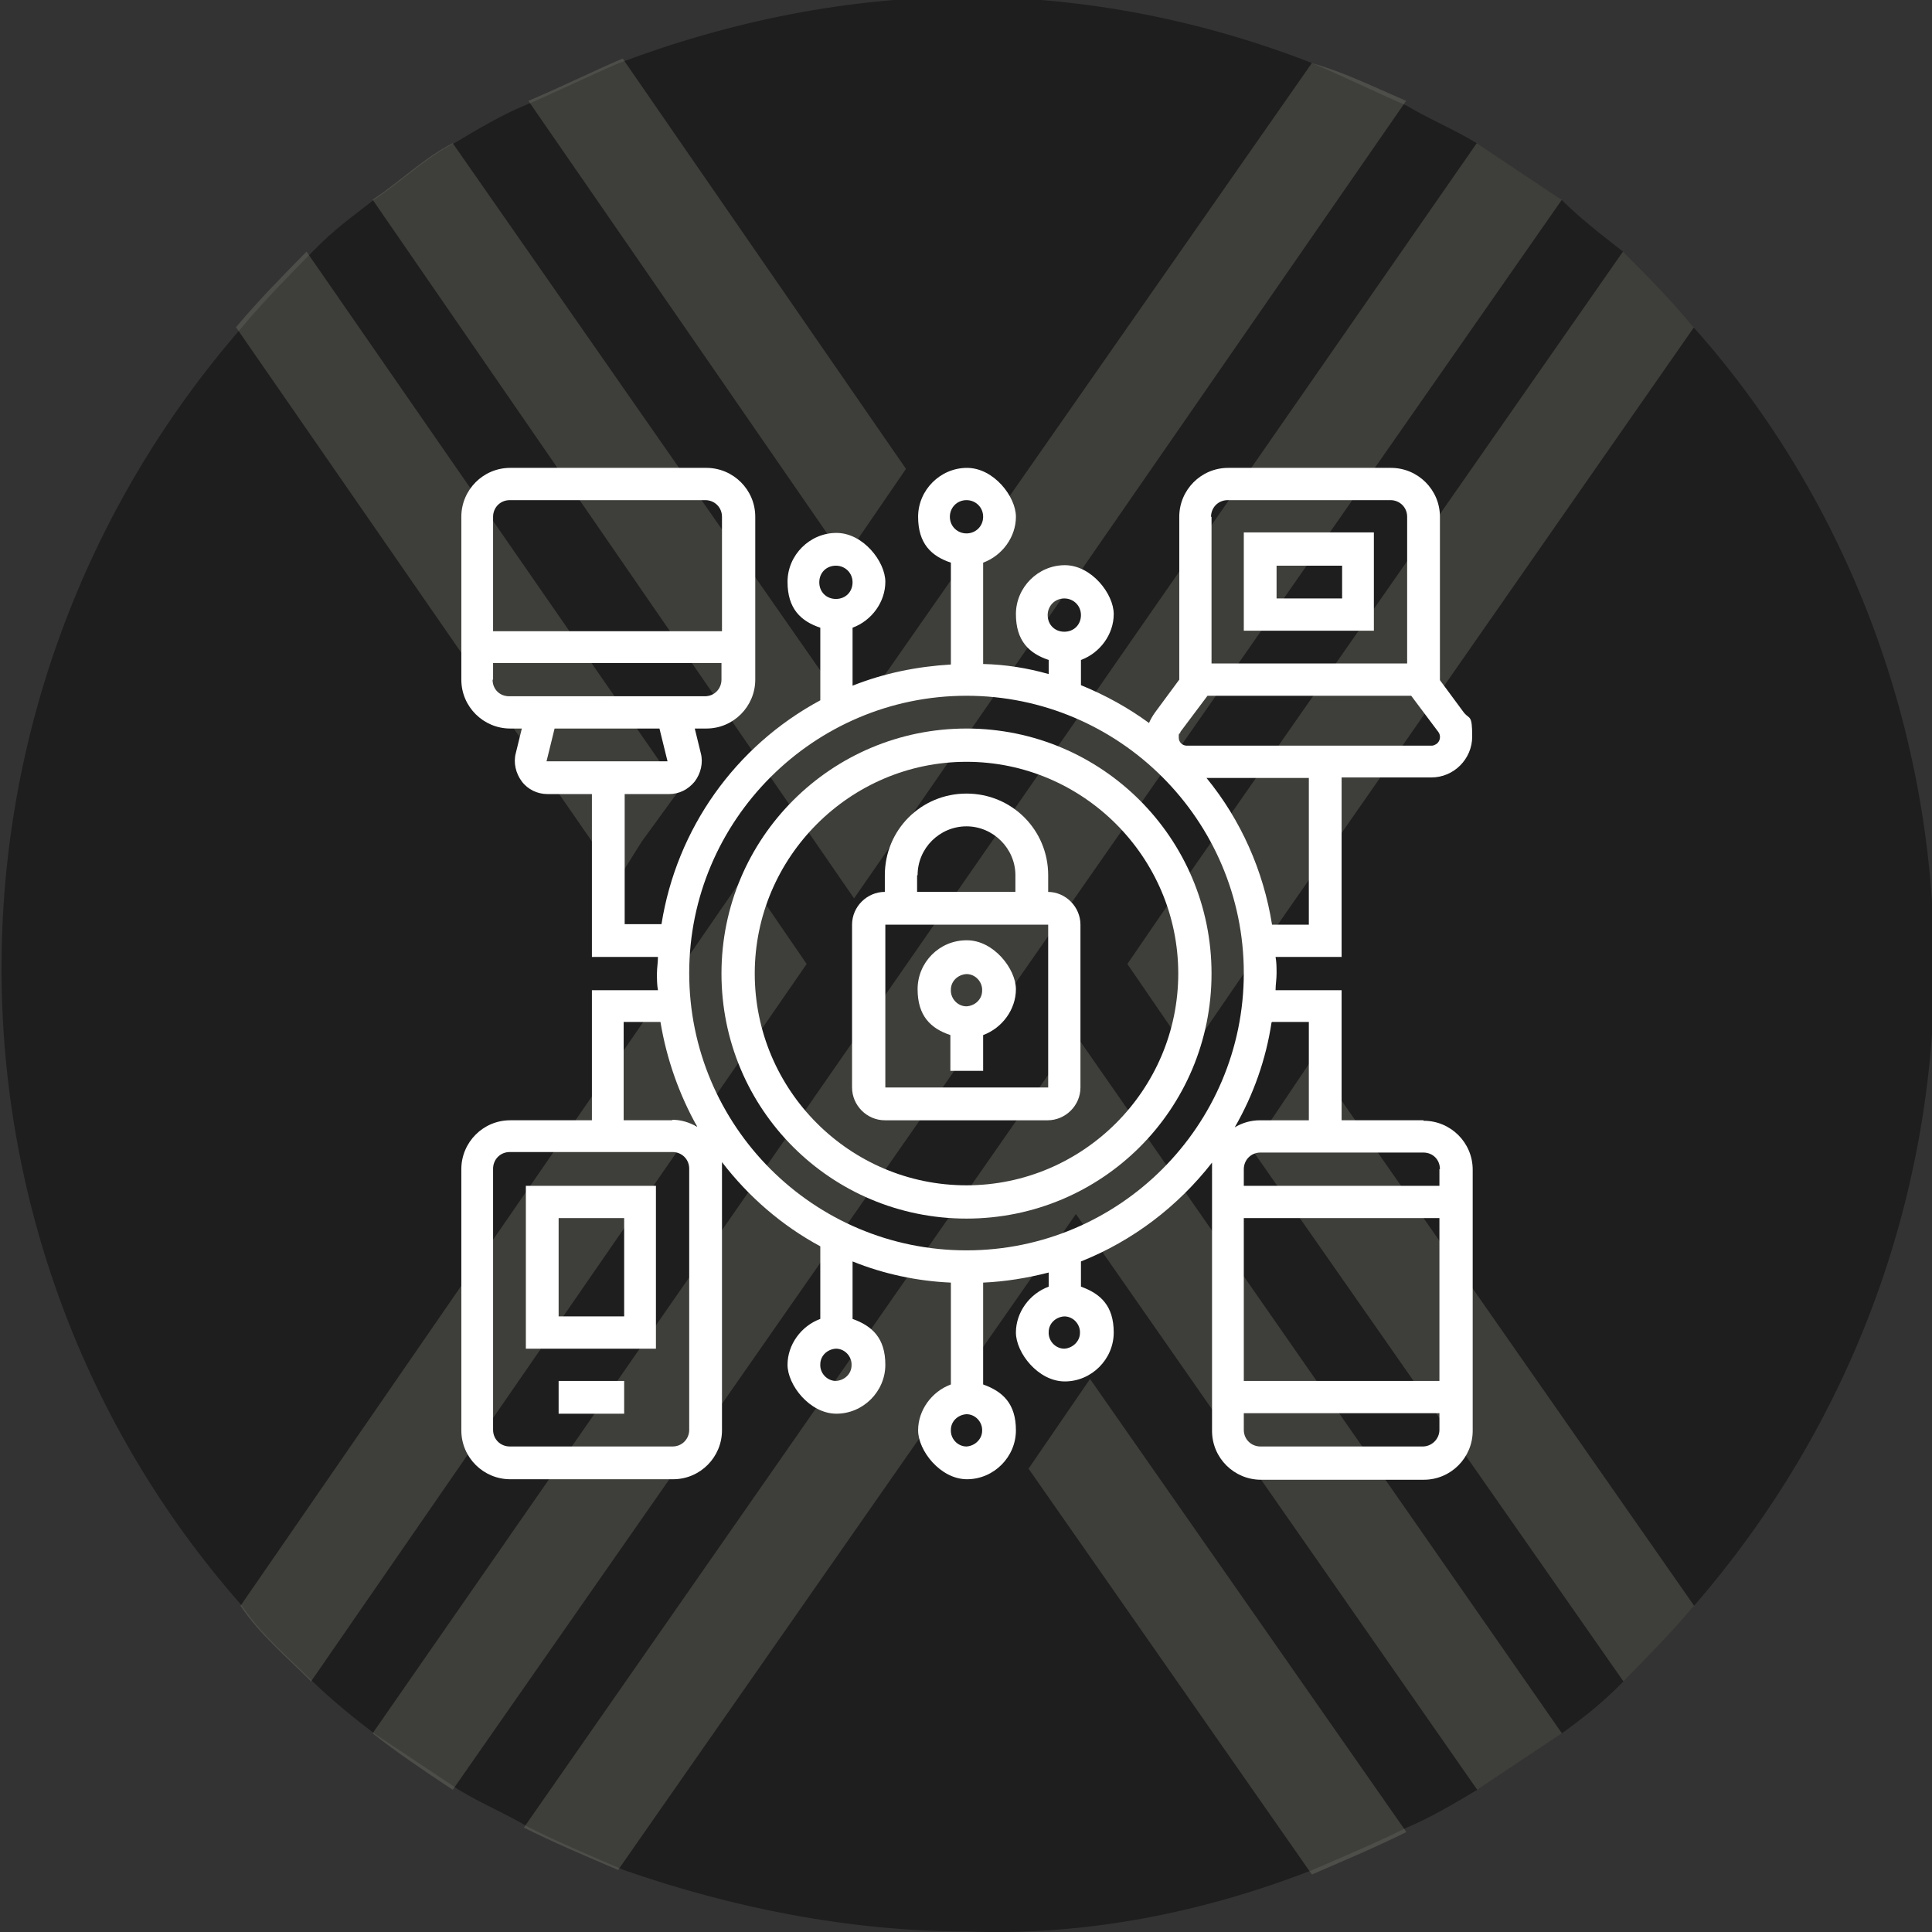
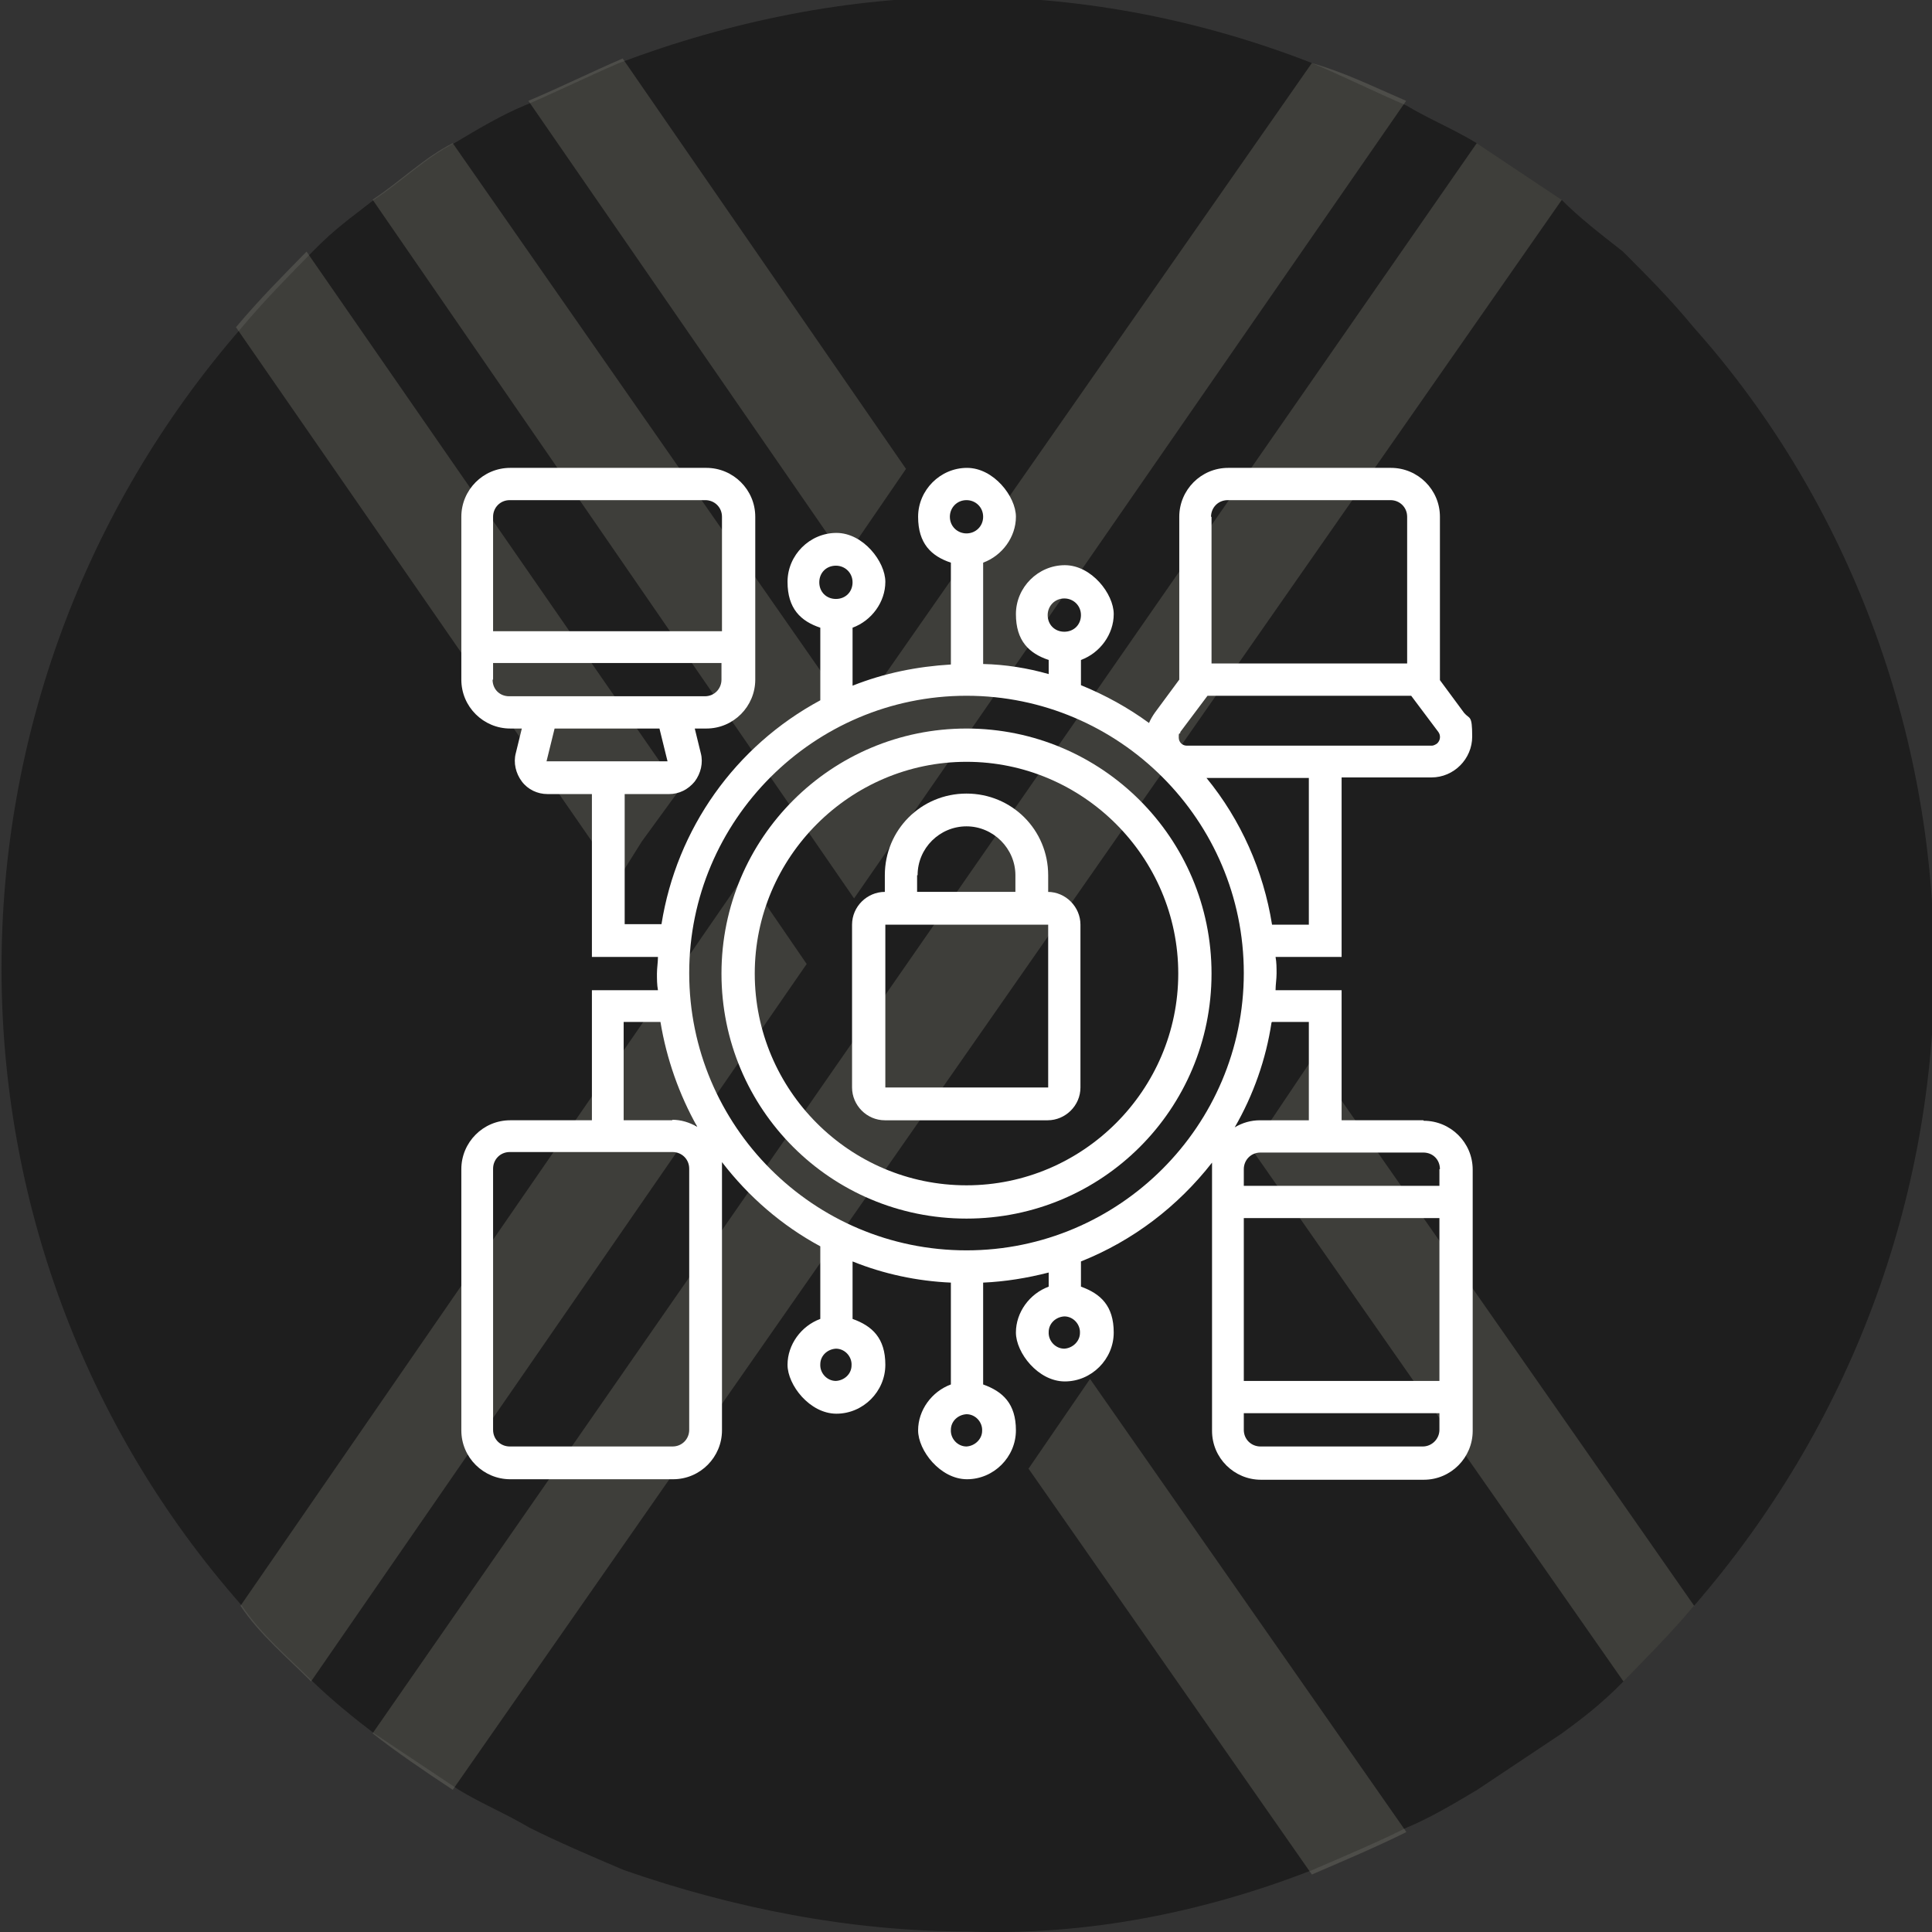
<svg xmlns="http://www.w3.org/2000/svg" id="Layer_1" version="1.1" viewBox="0 0 383.2 383.2">
  <rect x="0" y="0" width="383.2" height="383.2" fill="#333333" stroke="none" />
  <defs>
    <style>
      .st0 {
        fill: #fff;
      }

      .st1 {
        fill: #1e1e1e;
      }

      .st2 {
        fill: #89887b;
      }

      .st3 {
        opacity: .3;
      }
    </style>
  </defs>
  <g id="Layer_1-2">
    <path class="st1" d="M383.7,191.2c0,46.8-16.8,91.7-47.7,127.3-4.7,5.6-9.4,10.3-14,15s-8.4,7.5-12.2,10.3c-5.6,3.7-11.2,7.5-16.8,11.2-4.7,2.8-9.4,5.6-14,7.5-5.6,2.8-12.2,5.6-18.7,8.4-21.5,8.4-44.9,13.1-68.3,12.2-23.4,0-46.8-4.7-68.3-12.2h0c-6.6-2.8-13.1-5.6-18.7-8.4-4.7-2.8-9.4-4.7-14-7.5-5.6-3.7-11.2-7.5-16.8-11.2-3.7-2.8-8.4-6.6-12.2-10.3-4.7-4.7-10.3-9.4-14-15-63.6-72.1-63.6-180.6,0-253.6,4.7-5.6,9.4-10.3,14-15s7.5-6.6,12.2-10.3c5.6-3.7,10.3-8.4,15.9-11.2,4.7-2.8,9.4-5.6,14-7.5s12.2-5.6,18.7-8.4C145.1,4.1,168.5-.6,191.9-.6s46.8,4.7,68.3,13.1c6.6,2.8,12.2,5.6,18.7,8.4,4.7,2.8,9.4,4.7,14,7.5,5.6,3.7,11.2,7.5,16.8,11.2,3.7,3.7,7.5,6.6,12.2,10.3,4.7,4.7,9.4,9.4,14,15,30.9,34.6,47.7,80.5,47.7,126.3h0Z" />
    <g class="st3">
      <path class="st2" d="M179.7,93l-12.2,17.8L104.8,20c6.6-2.8,12.2-5.6,18.7-8.4l56.2,81.4Z" />
-       <path class="st2" d="M336,64.9l-88,126.3-12.2,17.8-12.2-17.8,12.2-17.8,86.1-123.5c4.7,4.7,9.4,9.4,14,15,0,0,.1,0,.1,0Z" />
      <path class="st2" d="M309.8,39.6L89.8,355c-5.6-3.7-11.2-7.5-15.9-11.2L292.9,28.4c5.6,3.7,11.2,7.5,16.8,11.2h.1Z" />
      <path class="st2" d="M134.8,156.6l-7.5,10.3-4.7,7.5L46.8,64.9c4.7-5.6,9.4-10.3,14-15l73.9,106.7h.1Z" />
      <path class="st2" d="M160,191.2l-98.3,142.3c-4.7-4.7-10.3-9.4-14-15l100.1-145.1h0l12.2,17.8h0Z" />
      <path class="st2" d="M278.9,20l-109.5,158.2L73.9,39.6c5.6-3.7,10.3-8.4,15.9-11.2l79.6,114.2L260.2,12.5c6.6,1.9,12.2,4.7,18.7,7.5h0Z" />
      <path class="st2" d="M278.9,363.4c-5.6,2.8-12.2,5.6-18.7,8.4l-56.2-80.5,12.2-17.8,62.7,89.8h0Z" />
      <path class="st2" d="M336,318.5c-4.7,5.6-9.4,10.3-14,15l-73.9-105.8,2.8-3.7,9.4-14,75.8,108.6h-.1Z" />
-       <path class="st2" d="M309.8,343.8c-5.6,3.7-11.2,7.5-16.8,11.2l-79.6-114.2-90.8,130.1h0c-6.6-2.8-13.1-5.6-18.7-8.4l109.5-157.2,96.4,138.5h0Z" />
    </g>
  </g>
  <path class="st0" d="M191.7,144.5c-26.8,0-48.6,21.7-48.6,48.6s21.7,48.6,48.6,48.6,48.6-21.7,48.6-48.6-21.8-48.6-48.6-48.6h0ZM191.7,235.1c-23.2,0-42-18.9-42-42s18.9-42,42-42,42,18.9,42,42-18.9,42-42,42Z" />
  <path class="st0" d="M207.9,176.9v-3.3c0-9-7.2-16.2-16.2-16.2s-16.2,7.2-16.2,16.2v3.3c-3.5,0-6.5,2.9-6.5,6.5v32.3c0,3.5,2.9,6.5,6.5,6.5h32.3c3.5,0,6.5-2.9,6.5-6.5v-32.3c0-3.5-2.9-6.5-6.5-6.5h0ZM182,173.6c0-5.4,4.4-9.7,9.7-9.7s9.7,4.4,9.7,9.7v3.3h-19.5v-3.3ZM175.6,215.7v-32.3h32.3v32.3h-32.3Z" />
-   <path class="st0" d="M191.7,186.5c-5.4,0-9.7,4.4-9.7,9.7s2.6,7.8,6.5,9.1v7.1h6.5v-7.1c3.8-1.4,6.5-5.1,6.5-9.1s-4.4-9.7-9.7-9.7h0ZM191.7,199.6c-1.8,0-3.2-1.6-3.1-3.3,0-1.7,1.4-3,3.1-3.1,1.8,0,3.2,1.6,3.1,3.3,0,1.7-1.4,3-3.1,3.1ZM246.7,125.1h25.8v-19.5h-25.8v19.5ZM253.2,112.2h13v6.5h-13v-6.5ZM104.3,267.5h25.8v-32.3h-25.8s0,32.3,0,32.3ZM110.8,241.6h13v19.5h-13v-19.5ZM110.8,273.9h13v6.5h-13v-6.5Z" />
  <path class="st0" d="M282.3,222.2h-16.2v-25.8h-13.1c0-1.1.2-2.2.2-3.3s0-2.2-.2-3.3h13.1v-35.6h17.8c4.5,0,8.1-3.7,8.1-8.1s-.5-3.4-1.6-4.7l-4.8-6.5v-32.4c0-5.4-4.4-9.7-9.7-9.7h-32.3c-5.4,0-9.7,4.4-9.7,9.7v32.3l-4.8,6.5c-.5.7-.9,1.4-1.2,2.1-4.1-3-8.6-5.5-13.5-7.5v-5c3.8-1.4,6.5-5.1,6.5-9.1s-4.4-9.7-9.7-9.7-9.7,4.4-9.7,9.7,2.6,7.8,6.5,9.1v2.8c-4.2-1.2-8.6-1.9-13-2v-20.1c3.8-1.4,6.5-5.1,6.5-9.1s-4.4-9.7-9.7-9.7-9.7,4.4-9.7,9.7,2.6,7.8,6.5,9.1v20.2c-6.7.4-13.2,1.7-19.5,4.2v-11.5c3.8-1.4,6.5-5.1,6.5-9.1s-4.4-9.7-9.7-9.7-9.7,4.4-9.7,9.7,2.6,7.8,6.5,9.1v14.4c-16.9,9.1-28.5,25.5-31.5,44.4h-7.3v-25.8h8.8c2,0,3.8-.9,5.1-2.5,1.2-1.6,1.7-3.7,1.2-5.6l-1.2-4.9h2.3c5.4,0,9.7-4.4,9.7-9.7v-32.3c0-5.4-4.4-9.7-9.7-9.7h-38.9c-5.4,0-9.7,4.4-9.7,9.7v32.3c0,5.4,4.4,9.7,9.7,9.7h2.3l-1.2,4.9c-.5,1.9,0,4,1.2,5.6s3.1,2.5,5.1,2.5h8.8v32.3h13.1c0,1.1-.2,2.2-.2,3.3s0,2.2.2,3.3h-13.1v25.8h-16.2c-5.4,0-9.7,4.4-9.7,9.7v51.8c0,5.4,4.4,9.7,9.7,9.7h32.3c5.4,0,9.7-4.4,9.7-9.7v-51.8c0-.5,0-.9,0-1.4,5.3,6.9,11.9,12.6,19.5,16.7v14.4c-3.8,1.4-6.5,5.1-6.5,9.1s4.4,9.7,9.7,9.7,9.7-4.4,9.7-9.7-2.6-7.7-6.5-9.1v-11.4c6.2,2.5,12.8,3.9,19.5,4.2v20.2c-3.8,1.4-6.5,5.1-6.5,9.1s4.4,9.7,9.7,9.7,9.7-4.4,9.7-9.7-2.6-7.7-6.5-9.1v-20.2c4.4-.2,8.7-.9,13-2v2.8c-3.8,1.4-6.5,5.1-6.5,9.1s4.4,9.7,9.7,9.7,9.7-4.4,9.7-9.7-2.6-7.7-6.5-9.1v-5c10.3-4.1,19.2-10.9,26-19.6,0,.5,0,.9,0,1.4v51.8c0,5.4,4.4,9.7,9.7,9.7h32.3c5.4,0,9.7-4.4,9.7-9.7v-51.8c0-5.4-4.4-9.7-9.7-9.7h-.2.2ZM211.1,118.7c1.8,0,3.3,1.4,3.3,3.3s-1.4,3.3-3.3,3.3-3.3-1.4-3.3-3.3h0c0-1.8,1.4-3.3,3.3-3.3ZM165.8,112.2c1.8,0,3.3,1.4,3.3,3.3s-1.4,3.3-3.3,3.3-3.3-1.4-3.3-3.3h0c0-1.9,1.4-3.3,3.3-3.3ZM101.1,99.2h38.8c1.8,0,3.3,1.4,3.3,3.3v22.7h-45.4v-22.7c0-1.8,1.4-3.3,3.3-3.3ZM97.8,134.8v-3.3h45.3v3.3c0,1.8-1.4,3.3-3.3,3.3h-38.8c-1.9,0-3.3-1.4-3.3-3.3ZM108.4,151l1.6-6.5h20.8l1.6,6.5h-24.1ZM165.8,273.9c-1.8,0-3.2-1.6-3.1-3.3,0-1.7,1.4-3,3.1-3.1,1.8,0,3.2,1.6,3.1,3.3,0,1.7-1.4,3-3.1,3.1ZM211.1,267.5c-1.8,0-3.2-1.6-3.1-3.3,0-1.7,1.4-3,3.1-3.1,1.8,0,3.2,1.6,3.1,3.3,0,1.6-1.4,3-3.1,3.1ZM285.5,231.9v3.3h-38.8v-3.3c0-1.8,1.4-3.3,3.3-3.3h32.3c1.9,0,3.3,1.4,3.3,3.3h0ZM246.7,241.6h38.8v32.3h-38.8v-32.3ZM259.6,183.4h-7.3c-1.7-10.7-6.2-20.8-13-29.1h20.3v29.1h0ZM240.2,102.5c0-1.8,1.4-3.3,3.3-3.3h32.3c1.8,0,3.3,1.4,3.3,3.3v29.1h-38.8v-29.1h0ZM234.1,145.2l5.4-7.2h40.4l5.4,7.2c.5.7.4,1.7-.3,2.3-.3.2-.7.4-1,.4h-48.6c-.9,0-1.6-.7-1.6-1.6s0-.7.3-.9h0ZM191.7,99.2c1.8,0,3.3,1.4,3.3,3.3s-1.5,3.3-3.3,3.3-3.3-1.4-3.3-3.3h0c0-1.8,1.4-3.3,3.3-3.3ZM136.7,283.6c0,1.8-1.4,3.3-3.3,3.3h-32.3c-1.8,0-3.3-1.4-3.3-3.3v-51.8c0-1.8,1.4-3.3,3.3-3.3h32.3c1.8,0,3.3,1.4,3.3,3.3v51.8h0ZM133.4,222.2h-9.7v-19.5h7.3c1.2,7.3,3.7,14.4,7.3,20.8-1.6-.9-3.2-1.4-5-1.4h0ZM191.7,286.9c-1.8,0-3.2-1.6-3.1-3.3,0-1.7,1.4-3,3.1-3.1,1.8,0,3.2,1.6,3.1,3.3,0,1.6-1.4,3-3.1,3.1ZM191.7,248c-30.4,0-55-24.7-55-55s24.7-55,55-55,55,24.7,55,55-24.7,55-55,55h0ZM252.3,202.7h7.3v19.5h-9.7c-1.8,0-3.5.5-5,1.4,3.7-6.4,6.2-13.5,7.3-20.8h0ZM282.3,286.9h-32.3c-1.8,0-3.3-1.4-3.3-3.3v-3.3h38.8v3.3c0,1.8-1.5,3.3-3.3,3.3h0Z" />
</svg>